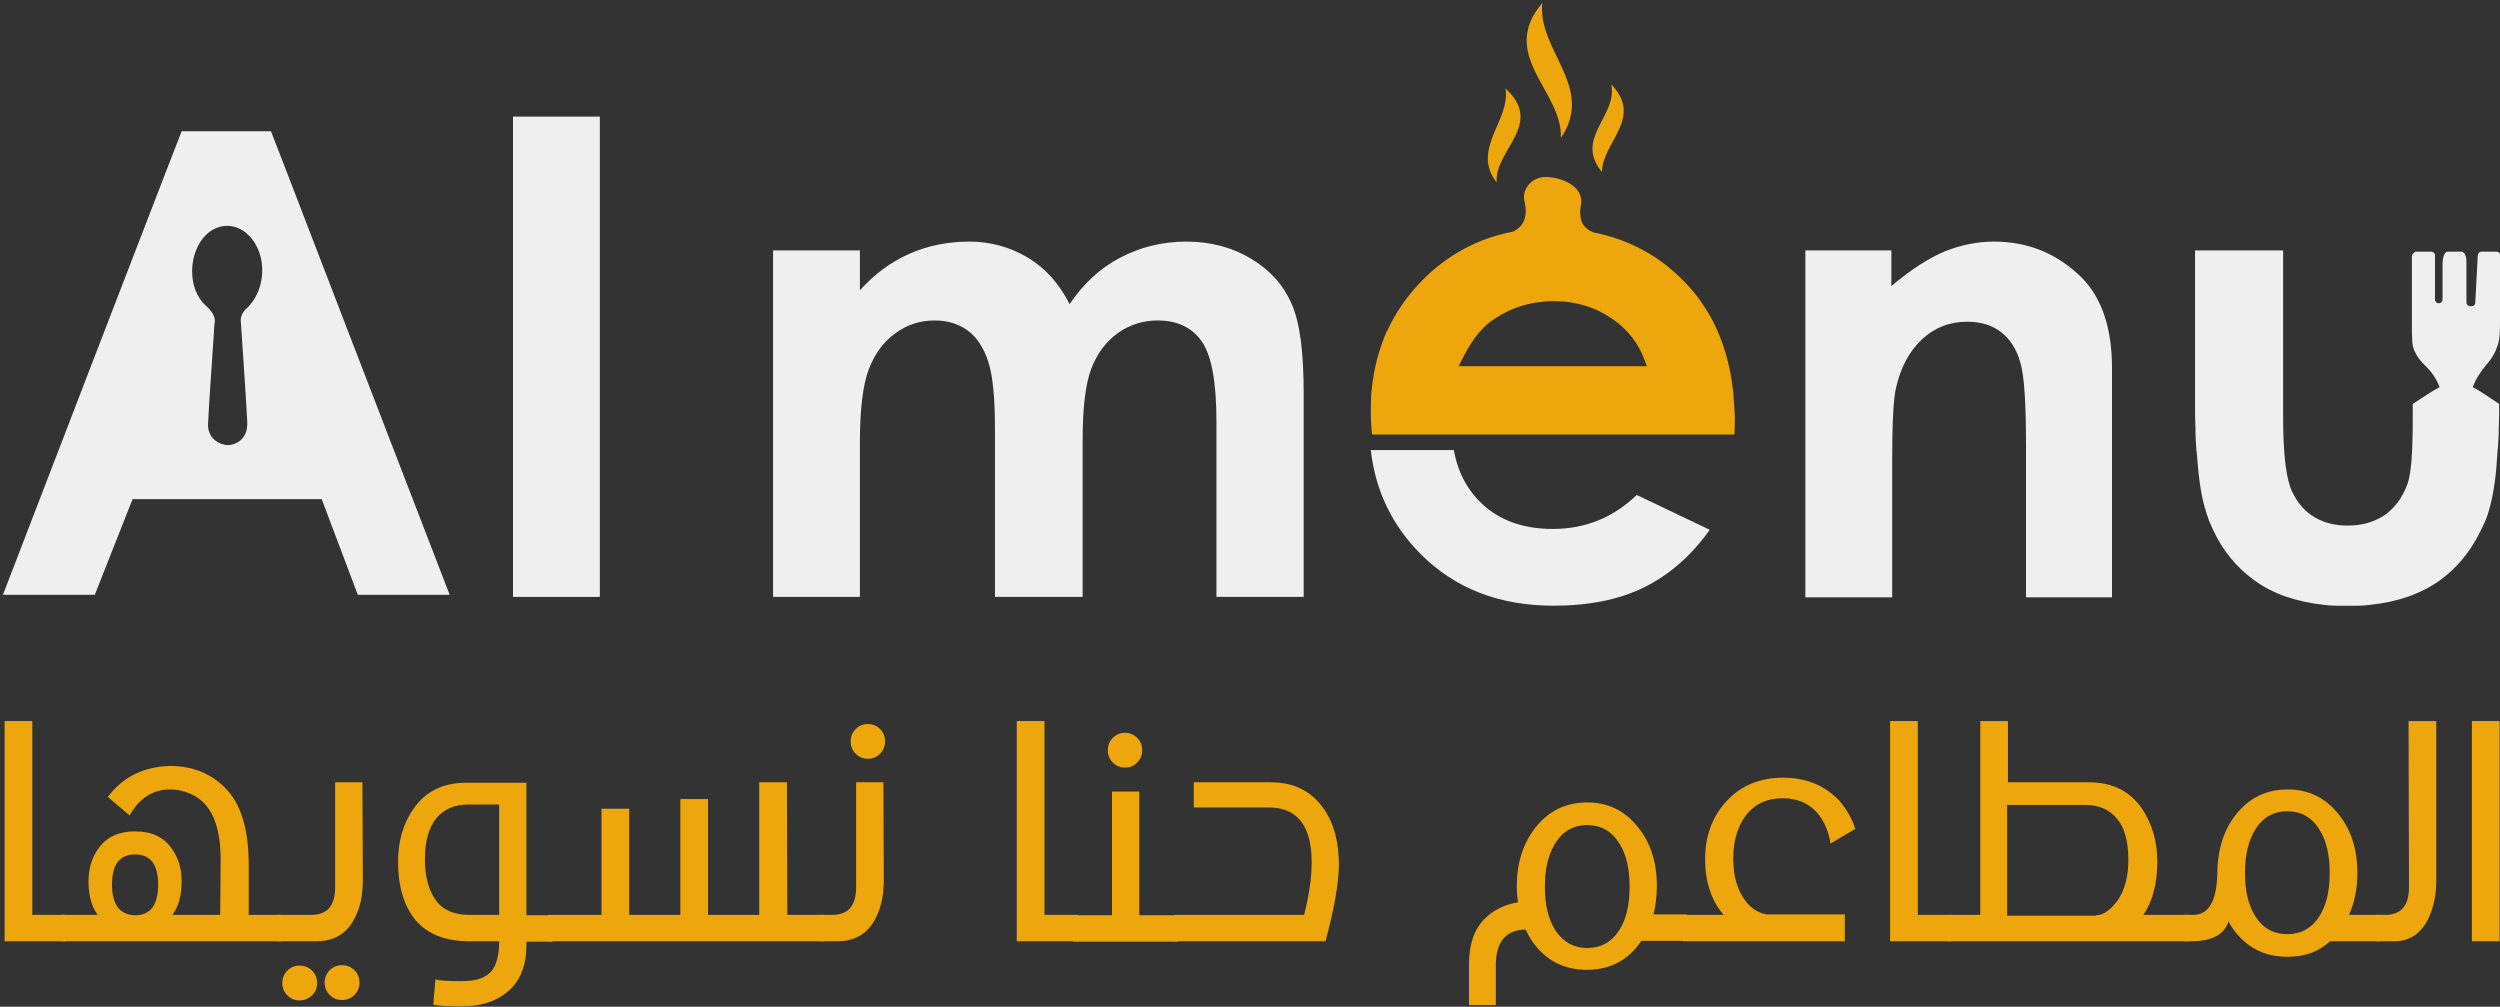
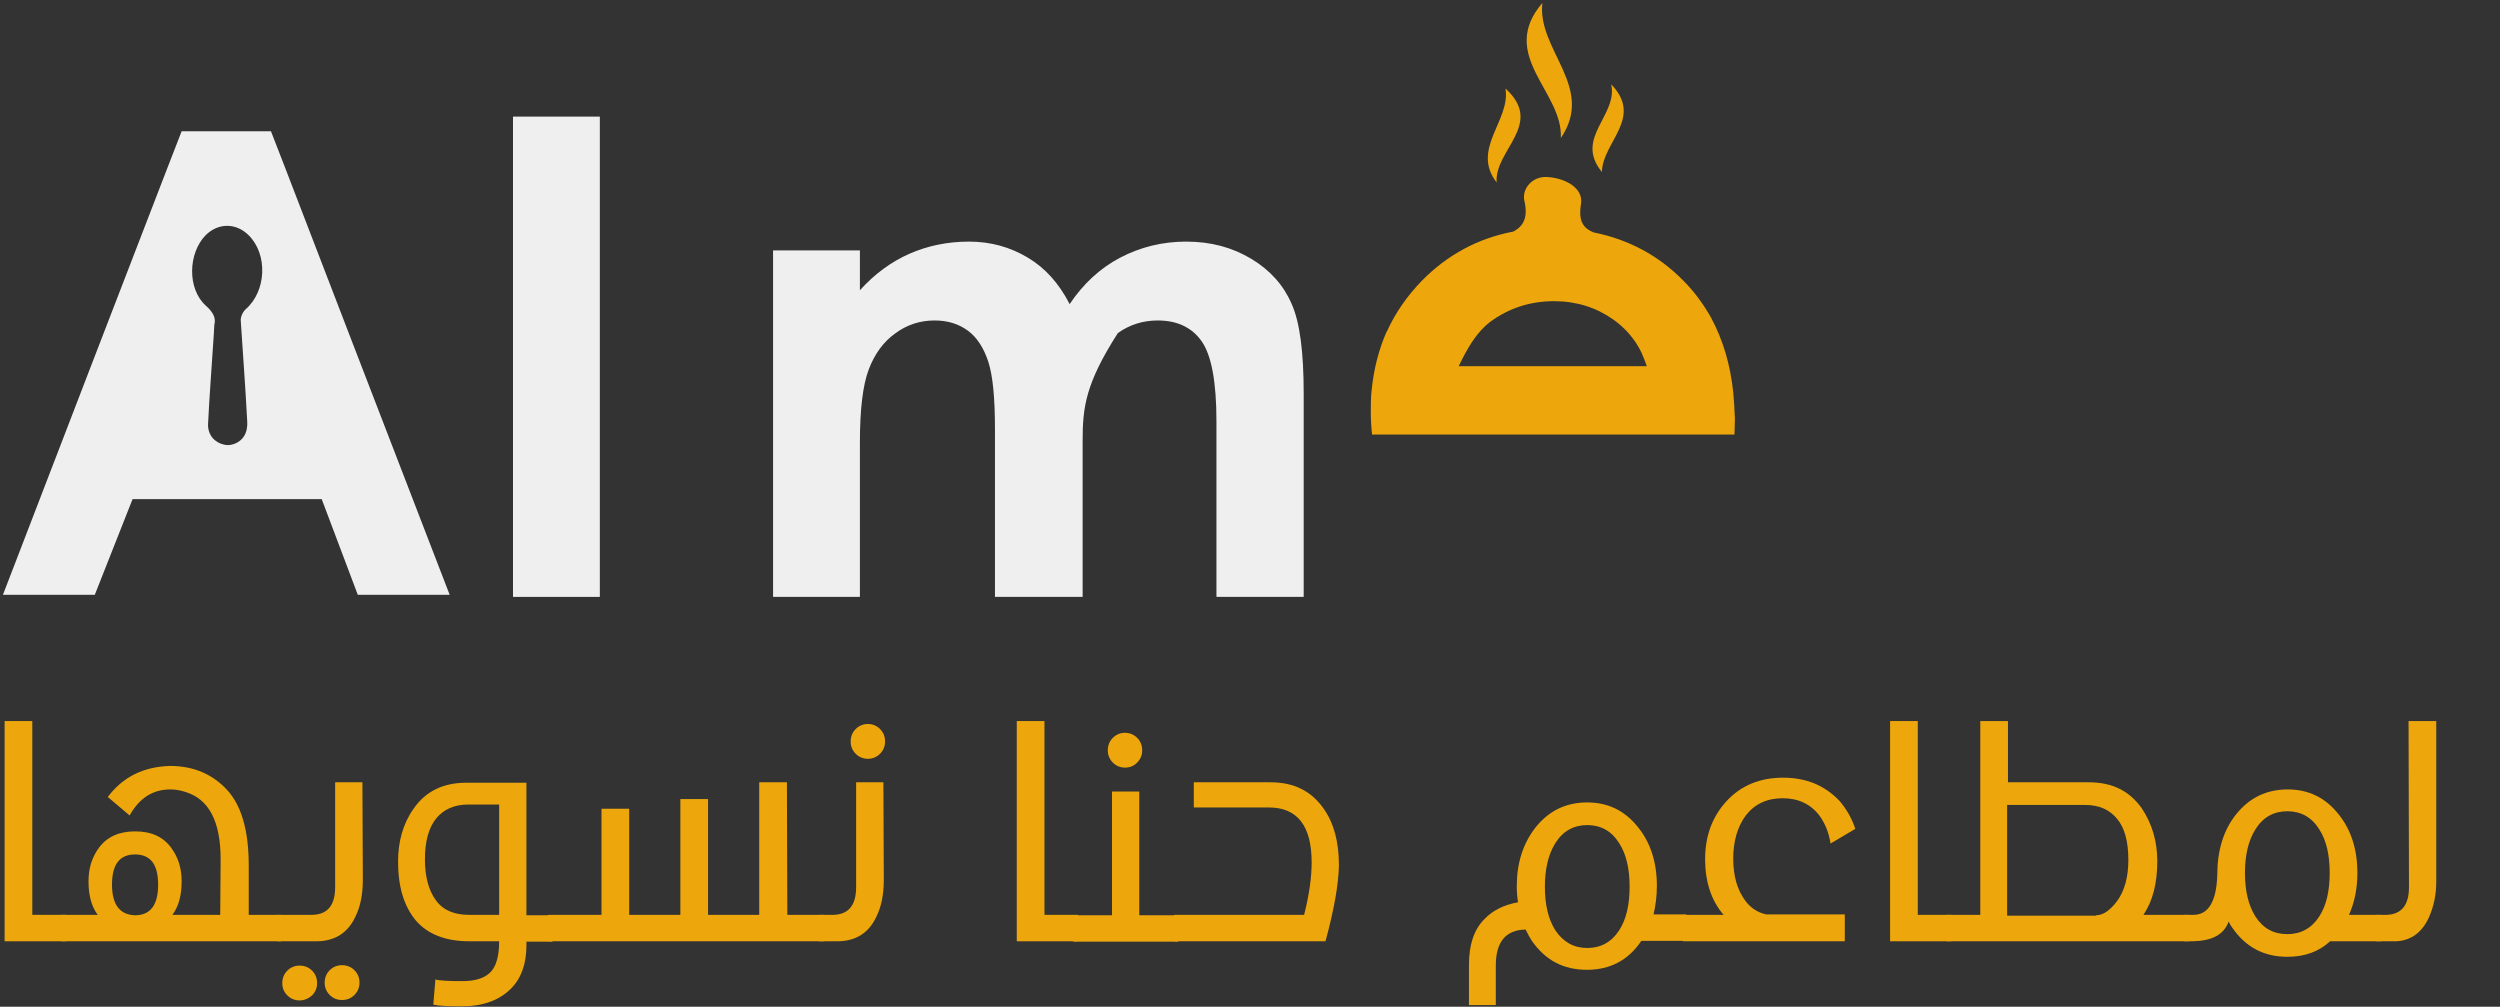
<svg xmlns="http://www.w3.org/2000/svg" width="596" height="240" viewBox="0 0 596 240" fill="none">
  <rect x="0" y="0" width="596" height="240" fill="#333333" stroke="none" />
  <style>
    #graph , #clip , #rotate_1 , #rotate_2 , #translate_1 , #translate_2 {
        transform-origin: center;
        transform-box: fill-box;
    }
    #translate_1 , #translate_2{
        animation: translateY 2s linear infinite alternate-reverse;
    }
    #rotate_1 , #rotate_2{
        animation: rotation 2s linear infinite alternate-reverse;
    }
    #graph{
        animation: sideClip 1s linear infinite alternate-reverse;
    }
    #clip {
        animation: sideClip_2 1s linear infinite alternate-reverse;
    }
    @keyframes translateY {
        0%,
        100% {
            transform: translateY(0px);
        }

        50% {
            transform: translateY(-2px);
        }
    }

    @keyframes rotation {
        0% {
            transform: rotate(0deg);
        }

        50% {
            transform: rotate(-10deg);
        }

        100% {
            transform: rotate(0deg);
        }
    }
    @keyframes sideClip {
        0% {
            clip-path: polygon(0 0, 100% 0, 0 0, 0 100%);
        }
        25% {
            clip-path: polygon(0 0, 100% 0, 0 100%, 0 100%);
        }
        50% {
            clip-path: polygon(0 0, 100% 0, 100% 100%, 0 100%);
        }
        75%{
            transform: scale(0.84);
            animation-timing-function: ease-out;
        }

        100%{
            transform: scale(1);
            animation-timing-function: ease-in;
        }
    }
    @keyframes sideClip_2 {
        0% {
            clip-path: polygon(50% 0%, 100% 0, 100% 60%, 100% 100%, 55% 100%, 31% 100%, 46% 68%, 70% 53%, 60% 26%);
        }
        50% {
            clip-path: polygon(50% 0%, 100% 0, 100% 60%, 100% 100%, 55% 100%, 31% 100%, 46% 68%, 26% 33%, 11% 10%);

        }
        100% {
            clip-path: polygon(0 0, 100% 0, 100% 60%, 100% 100%, 55% 100%, 0 100%, 0 59%, 0 31%, 0 14%);
        }
    }

</style>
  <g id="Group">
    <g id="Group_2">
      <g id="Group_3">
        <g id="Group_4">
          <path id="translate_2" d="M122.3 27.8H143V142.3H122.3V27.8Z" fill="#EFEFEF" />
-           <path id="Vector_2" d="M184.3 59.7H205V69.2C208.5 65.3 212.5 62.4 216.8 60.5C221.1 58.6 225.9 57.6 231 57.6C236.2 57.6 240.8 58.9 245 61.4C249.2 63.9 252.5 67.6 255 72.5C258.3 67.6 262.3 63.9 267.1 61.4C271.9 58.9 277.1 57.6 282.8 57.6C288.7 57.6 293.8 59 298.3 61.7C302.8 64.4 306 68 307.9 72.4C309.9 76.8 310.8 84 310.8 93.9V142.3H290V100.4C290 91 288.8 84.7 286.5 81.4C284.2 78.1 280.7 76.4 276 76.4C272.5 76.4 269.3 77.4 266.5 79.4C263.7 81.4 261.6 84.2 260.2 87.8C258.8 91.4 258.1 97.1 258.1 105V142.3H237.2V102.3C237.2 94.9 236.7 89.6 235.6 86.2C234.5 82.9 232.9 80.4 230.7 78.8C228.5 77.2 225.9 76.4 222.8 76.4C219.4 76.4 216.2 77.4 213.4 79.5C210.6 81.5 208.5 84.4 207.1 88.1C205.7 91.8 205 97.6 205 105.6V142.3H184.3V59.7V59.7Z" fill="#EFEFEF" />
-           <path id="Vector_3" d="M430.2 59.7H450.9V68.2C455.6 64.2 459.9 61.5 463.7 59.9C467.5 58.4 471.4 57.6 475.4 57.6C483.6 57.6 490.5 60.5 496.3 66.2C501.1 71.1 503.5 78.2 503.5 87.8V142.4H483V106.2C483 96.3 482.6 89.8 481.7 86.6C480.8 83.4 479.3 80.9 477.1 79.2C474.9 77.5 472.2 76.7 469 76.7C464.8 76.7 461.2 78.1 458.2 80.9C455.2 83.7 453.1 87.6 452 92.5C451.4 95.1 451.1 100.7 451.1 109.3V142.4H430.4V59.7H430.2Z" fill="#EFEFEF" />
+           <path id="Vector_2" d="M184.3 59.7H205V69.2C208.5 65.3 212.5 62.4 216.8 60.5C221.1 58.6 225.9 57.6 231 57.6C236.2 57.6 240.8 58.9 245 61.4C249.2 63.9 252.5 67.6 255 72.5C258.3 67.6 262.3 63.9 267.1 61.4C271.9 58.9 277.1 57.6 282.8 57.6C288.7 57.6 293.8 59 298.3 61.7C302.8 64.4 306 68 307.9 72.4C309.9 76.8 310.8 84 310.8 93.9V142.3H290V100.4C290 91 288.8 84.7 286.5 81.4C284.2 78.1 280.7 76.4 276 76.4C272.5 76.4 269.3 77.4 266.5 79.4C258.8 91.4 258.1 97.1 258.1 105V142.3H237.2V102.3C237.2 94.9 236.7 89.6 235.6 86.2C234.5 82.9 232.9 80.4 230.7 78.8C228.5 77.2 225.9 76.4 222.8 76.4C219.4 76.4 216.2 77.4 213.4 79.5C210.6 81.5 208.5 84.4 207.1 88.1C205.7 91.8 205 97.6 205 105.6V142.3H184.3V59.7V59.7Z" fill="#EFEFEF" />
          <path id="translate_1" d="M413.2 93.5C412.5 86.8 410.7 80.9 407.9 75.7C406.1 72.5 403.9 69.5 401.3 66.9C395.4 60.9 388.3 57.1 379.9 55.4C377.7 54.5 376.2 53 376.9 48.7C377.6 44.7 372.9 42.4 368.8 42.2C365.2 42 362.8 45.1 363.4 47.8C364.4 52.1 363 54 360.8 55.2C352.4 56.8 345.1 60.7 339 66.9C335.5 70.5 332.7 74.5 330.7 78.9C330.7 78.9 330.7 79 330.6 79C328.7 83.3 327.5 88 327 93C326.8 94.7 326.8 96.4 326.8 98.2C326.8 100 326.9 101.8 327.1 103.6H413.5L413.6 99.8C413.5 97.6 413.4 95.5 413.2 93.5ZM347.7 87.4C348.3 86.1 348.9 85 349.5 83.9C351.3 80.6 353.3 78.2 355.3 76.7C359.7 73.5 364.7 71.8 370.5 71.8C375.8 71.8 380.5 73.3 384.5 76.1C387.5 78.2 389.8 80.9 391.3 84C391.8 85.1 392.2 86.2 392.6 87.3H347.7V87.4Z" fill="#EDA70C" />
-           <path id="rotate_1" d="M407.6 126.3C403.2 132.5 398 137 392 140C385.9 143 378.7 144.4 370.4 144.4C357.4 144.4 346.9 140.3 338.7 132.1C331.9 125.3 327.9 117 326.8 107.3H346.6C347.6 113 350.2 117.5 354.2 120.9C358.4 124.4 363.7 126.1 370.2 126.1C377.9 126.1 384.6 123.4 390.2 118L407.6 126.3Z" fill="#EFEFEF" />
-           <path id="rotate_2" d="M595.9 79.9C596 78.8 596 77.7 596 76.5V60.6C595.9 60.2 595.5 60 595.2 60H591.6C591.1 60 590.7 60.4 590.7 60.9C590.5 64.9 590.3 68.5 590.1 72.2C590.1 72.7 589.7 73 589.2 73H588.9C588.4 73 588 72.6 588 72.1C588 69.3 588 66.5 588 63.7C588 62.5 588.1 61.2 587.5 60.4C587.3 60.2 587.1 60 586.8 60H583.6C583.3 60 583 60.1 582.9 60.4C582.3 61.2 582.3 62.6 582.3 63.8C582.3 66.3 582.3 68.9 582.3 71.4C582.3 71.9 581.9 72.3 581.4 72.3C580.9 72.3 580.5 71.9 580.5 71.4V60.9C580.5 60.4 580.1 60 579.6 60H575.8C575.4 60.3 575.1 60.6 575 60.9V79.1C575 80 575.1 80.8 575.1 81.7C575.2 83.5 576.6 85.7 578 87C579.7 88.6 580.9 90.4 581.6 92.3C579.9 93.2 577.9 94.5 575.2 96.3V96.1C575.2 96.2 575.2 96.3 575.2 96.4V100.2C575.2 108 574.8 113.1 573.9 115.5C572.7 118.7 570.9 121.1 568.5 122.8C566.1 124.4 563.2 125.3 559.7 125.3H559.5C556.2 125.3 553.3 124.4 551 122.8C549 121.4 547.5 119.5 546.4 117.1C546.2 116.7 546 116.2 545.9 115.8C544.9 112.8 544.3 107.4 544.3 99.7V59.7H523.3V94.1C523.3 94.9 523.3 95.6 523.3 96.3C523.3 98.4 523.3 100.3 523.4 102.2C523.4 102.5 523.4 102.9 523.4 103.2C523.4 104.4 523.5 105.6 523.6 106.8C523.6 107.1 523.6 107.5 523.7 107.8C524.1 113.5 524.7 117.9 525.6 120.9V121C525.6 121.1 525.6 121.1 525.7 121.2C526 122.4 526.4 123.4 526.7 124.3C527 124.9 527.2 125.5 527.5 126.1C529.8 131.2 533.2 135.3 537.5 138.4C541.9 141.6 547.5 143.5 554.1 144.2C555 144.3 555.9 144.4 556.8 144.4C557.3 144.4 557.7 144.4 558.2 144.4C558.7 144.4 559.1 144.4 559.6 144.4C560 144.4 560.5 144.4 560.9 144.4C561.4 144.4 561.8 144.4 562.3 144.4C563.2 144.4 564.1 144.3 565 144.2C571.6 143.5 577.1 141.6 581.6 138.4C585.5 135.6 588.6 131.9 590.9 127.5C591 127.3 591.1 127.1 591.2 126.9C591.3 126.7 591.4 126.5 591.5 126.3C591.8 125.7 592.1 125.1 592.4 124.4C592.9 123.3 593.3 122 593.7 120.5C593.7 120.5 593.7 120.5 593.7 120.4C594.5 117.4 595.1 113.2 595.4 107.8C595.4 107.5 595.4 107.1 595.5 106.8C595.6 105.6 595.6 104.5 595.7 103.2C595.7 102.9 595.7 102.5 595.7 102.2C595.8 100.4 595.8 98.4 595.8 96.3C593.1 94.5 591.1 93.1 589.5 92.3C590.2 90.4 591.3 88.7 592.7 87C594.5 85.1 595.8 82.3 595.9 79.9Z" fill="#EFEFEF" />
          <path id="Vector_4" d="M84.1 81.9L67.9 39.8L64.6 31.3H43.3L40 39.8L22.1 86.2L0.7 141.8H22.6L31.6 119H76.7L85.3 141.8H107.2L84.1 81.9ZM58.9 99.8C59 100.9 59 102.1 58.6 103.1C57.9 105.2 55.5 106.5 53.4 106C51.1 105.5 49.5 103.6 49.6 101.1C49.9 94.8 50.4 88.5 50.8 82.2C50.9 80.8 51 79.5 51.1 77.4C51.5 75.9 50.9 74.5 49.1 72.9C44.6 68.9 44.8 60.3 49.1 56C52.1 53.1 56.3 53.1 59.3 56.1C63.9 60.7 63.5 69.4 58.6 73.7C57.9 74.3 57.3 75.6 57.4 76.5C57.9 84.3 58.5 92.1 58.9 99.8Z" fill="#EFEFEF" />
        </g>
      </g>
      <g id="graph">
        <path id="Vector_5" d="M372.1 32.9C372.7 21.9 357 13.2 367.7 0.7C366.4 11.9 380.4 20.8 372.1 32.9Z" fill="#EDA70C" />
        <path id="Vector_6" d="M358.9 21.1C368.3 29.6 356.2 35.8 356.8 43.5C350.6 35.5 360.2 28.7 358.9 21.1Z" fill="#EDA70C" />
        <path id="Vector_7" d="M381.9 41C375.2 32.9 385.8 27.5 384.1 20.1C391.9 28.1 382 33.9 381.9 41Z" fill="#EDA70C" />
      </g>
    </g>
    <g id="Group_5">
      <path id="Vector_8" d="M1.1 224.4V171.9H7.7V218.1H15.7V224.4H1.1V224.4Z" fill="#EDA70C" />
      <path id="Vector_9" d="M67.1 224.4H14.6V218.1H23.3C21.8 216.1 21.1 213.4 21.1 210.1C21.1 207 21.9 204.4 23.6 202.1C25.5 199.5 28.4 198.2 32.2 198.2C36.1 198.2 38.9 199.5 40.8 202.1C42.5 204.4 43.3 207 43.3 210.1C43.3 213.4 42.6 216.1 41.1 218.1H52.5L52.6 204.9C52.6 195.8 49.8 190.5 44.2 188.8C43 188.4 41.8 188.2 40.6 188.2C36.4 188.2 33.2 190.3 30.9 194.4L25.7 190C29.3 185.2 34.2 182.8 40.5 182.6C46.2 182.6 50.8 184.6 54.3 188.5C57.6 192.2 59.3 198.1 59.3 206.3V218.1H67V224.4H67.1ZM32.2 218.2C35.9 218.2 37.7 215.7 37.7 210.9C37.7 206.1 35.9 203.7 32.2 203.7C28.5 203.7 26.7 206.1 26.7 210.9C26.7 215.7 28.6 218.1 32.2 218.2Z" fill="#EDA70C" />
      <path id="Vector_10" d="M75.7 224.4H66V218.1H74.5C78.1 218 79.9 215.8 79.9 211.5V186.5H86.4L86.5 209.7C86.5 213.3 85.9 216.2 84.7 218.6C82.9 222.4 79.9 224.3 75.7 224.4ZM71.4 238.5C70.3 238.5 69.3 238.1 68.5 237.3C67.7 236.5 67.3 235.5 67.3 234.4C67.3 233.2 67.7 232.2 68.5 231.4C69.3 230.6 70.3 230.2 71.4 230.2C72.6 230.2 73.6 230.6 74.4 231.4C75.2 232.2 75.6 233.2 75.6 234.4C75.6 235.5 75.2 236.5 74.4 237.3C73.5 238.1 72.5 238.5 71.4 238.5ZM81.5 238.4C80.4 238.4 79.4 238 78.6 237.2C77.8 236.4 77.4 235.4 77.4 234.3C77.4 233.1 77.8 232.1 78.6 231.3C79.4 230.5 80.4 230.1 81.5 230.1C82.7 230.1 83.7 230.5 84.5 231.3C85.3 232.1 85.7 233.1 85.7 234.3C85.7 235.4 85.3 236.4 84.5 237.2C83.7 238 82.7 238.4 81.5 238.4Z" fill="#EDA70C" />
      <path id="Vector_11" d="M110.1 239.9C106.8 239.9 104.5 239.8 103.3 239.5L103.8 233.5C104.8 233.8 107 233.9 110.2 233.9C113.3 233.9 115.5 233.2 116.9 231.8C118.3 230.4 119 227.9 119 224.4H111.9C106.2 224.4 101.9 222.7 99.1 219.4C96.3 216 94.9 211.4 94.9 205.4C94.9 200.6 96.1 196.3 98.6 192.8C101.4 188.7 105.6 186.6 111.2 186.6H125.5V218.2H131.7V224.5H125.5V225.4C125.5 229.7 124.3 233.2 121.8 235.7C119 238.5 115.1 239.9 110.1 239.9ZM119 218.2V191.8H111.6C108.4 191.8 105.8 192.9 104 195.1C102.2 197.3 101.3 200.6 101.3 204.9C101.3 209 102.2 212.3 103.9 214.6C105.6 217 108.3 218.1 111.8 218.1H119V218.2Z" fill="#EDA70C" />
      <path id="Vector_12" d="M196.3 224.4H130.6V218.1H143.4V192.8H150V218.1H162.2V190.5H168.8V218.1H181V186.5H187.6L187.7 218.1H196.5V224.4H196.3Z" fill="#EDA70C" />
      <path id="Vector_13" d="M199.9 224.4H195.2V218.1H198.7C202.3 218 204.1 215.8 204.1 211.5V186.5H210.6L210.7 209.7C210.7 213.3 210.1 216.2 208.9 218.6C207.1 222.4 204.1 224.3 199.9 224.4ZM206.9 180.9C205.8 180.9 204.8 180.5 204 179.7C203.2 178.9 202.8 177.9 202.8 176.8C202.8 175.6 203.2 174.6 204 173.8C204.8 173 205.8 172.6 206.9 172.6C208 172.6 209 173 209.8 173.8C210.6 174.6 211 175.6 211 176.8C211 177.9 210.6 178.9 209.8 179.7C209 180.5 208 180.9 206.9 180.9Z" fill="#EDA70C" />
      <path id="Vector_14" d="M242.4 224.4V171.9H249V218.1H257V224.4H242.4V224.4Z" fill="#EDA70C" />
      <path id="Vector_15" d="M265.1 218.2V188.7H271.6V218.2H280.9V224.5H255.9V218.2H265.1ZM268.2 183C267.1 183 266.1 182.6 265.3 181.8C264.5 181 264.1 180 264.1 178.9C264.1 177.7 264.5 176.7 265.3 175.9C266.1 175.1 267.1 174.7 268.2 174.7C269.3 174.7 270.3 175.1 271.1 175.9C271.9 176.7 272.3 177.7 272.3 178.9C272.3 180 271.9 181 271.1 181.8C270.3 182.6 269.4 183 268.2 183Z" fill="#EDA70C" />
      <path id="Vector_16" d="M316 224.4H279.9V218.1H310.9C312.1 213.4 312.7 209.2 312.7 205.6C312.7 196.9 309.3 192.5 302.5 192.5H284.6V186.5H302.9C308.5 186.5 312.6 188.6 315.5 192.7C318 196.2 319.2 200.7 319.2 206.3C319.1 211 318 217 316 224.4Z" fill="#EDA70C" />
      <path id="Vector_17" d="M356.8 239.6H350.2V230C350.2 225.2 351.4 221.6 353.9 219.1C355.9 217 358.6 215.7 361.9 215.1C361.7 213.9 361.6 212.6 361.6 211.3C361.6 205.7 363.1 201 366.2 197.1C369.3 193.3 373.3 191.3 378.4 191.3C383.4 191.3 387.4 193.3 390.5 197.2C393.5 200.9 395 205.6 395 211.2C395 213.6 394.7 215.9 394.2 218H402V224.3H391.3C388.2 228.9 383.9 231.2 378.3 231.2C372.7 231.2 368.4 228.9 365.2 224.3C364.8 223.7 364.3 222.8 363.7 221.6C358.9 221.7 356.6 224.6 356.6 230.2V239.6H356.8ZM378.4 226C381.6 226 384.2 224.6 386 221.8C387.7 219.2 388.5 215.7 388.5 211.4C388.5 207.1 387.7 203.6 386 201C384.2 198.1 381.6 196.7 378.4 196.7C375.2 196.7 372.6 198.1 370.8 201C369.1 203.7 368.3 207.2 368.3 211.4C368.3 215.7 369.1 219.1 370.8 221.8C372.7 224.6 375.2 226 378.4 226Z" fill="#EDA70C" />
      <path id="Vector_18" d="M439.7 224.4H401.2V218.1H410.9C407.9 214.6 406.5 210.1 406.5 204.8C406.5 199.3 408.2 194.7 411.6 191C415 187.3 419.5 185.4 425.1 185.4C430.7 185.4 435.1 187.3 438.6 191C440.2 192.9 441.5 195.1 442.3 197.6L436.4 201.1C436 198.5 435.1 196.3 433.8 194.5C431.7 191.7 428.7 190.3 425 190.3C421.2 190.3 418.3 191.7 416.2 194.4C414.2 197.1 413.2 200.6 413.2 204.7C413.2 208.9 414.2 212.3 416.2 214.9C417.5 216.6 419.2 217.6 421.1 218H439.8V224.4H439.7Z" fill="#EDA70C" />
      <path id="Vector_19" d="M450.6 224.4V171.9H457.2V218.1H465.2V224.4H450.6V224.4Z" fill="#EDA70C" />
      <path id="Vector_20" d="M521.7 224.4H464.1V218.1H472.1V171.9H478.7V186.5H498C503.6 186.5 507.7 188.6 510.6 192.7C513 196.3 514.3 200.5 514.3 205.3C514.3 210.6 513.2 214.8 511 218.1H521.9V224.4H521.7ZM499.7 218.2C501.4 218.2 503.1 217 504.8 214.7C506.5 212.3 507.4 209.1 507.4 205C507.4 200.6 506.5 197.3 504.7 195.2C502.9 193 500.4 191.9 497.1 191.9H478.5V218.3H499.7V218.2Z" fill="#EDA70C" />
      <path id="Vector_21" d="M545.3 228.1C539.7 228.1 535.4 225.8 532.2 221.2C531.9 220.8 531.6 220.3 531.3 219.7C530.2 222.8 527.4 224.3 522.8 224.4H520.7V218.1H522.9C526.5 218.1 528.4 214.9 528.6 208.6C528.6 202.7 530.1 197.8 533.2 194C536.3 190.2 540.3 188.2 545.4 188.2C550.4 188.2 554.4 190.2 557.5 194.1C560.5 197.8 562 202.5 562 208.1C562 211.9 561.3 215.2 560 218.1H567.6V224.4H555.5C552.8 226.9 549.4 228.1 545.3 228.1ZM545.3 222.7C548.5 222.7 551.1 221.3 552.9 218.5C554.6 215.9 555.4 212.4 555.4 208.1C555.4 203.8 554.6 200.3 552.9 197.7C551.1 194.8 548.5 193.4 545.3 193.4C542.1 193.4 539.5 194.8 537.7 197.7C536 200.4 535.2 203.9 535.2 208.1C535.2 212.4 536 215.8 537.7 218.5C539.5 221.3 542 222.7 545.3 222.7Z" fill="#EDA70C" />
      <path id="Vector_22" d="M571.3 224.4H566.5V218.1H569.1C572.6 217.9 574.3 215.7 574.3 211.5L574.2 171.9H580.8V210.3C580.8 213.3 580.2 216.1 579.1 218.6C577.5 222.2 574.9 224.2 571.3 224.4Z" fill="#EDA70C" />
-       <path id="Vector_23" d="M595.9 224.4H589.3V171.9H595.9V224.4Z" fill="#EDA70C" />
    </g>
  </g>
</svg>